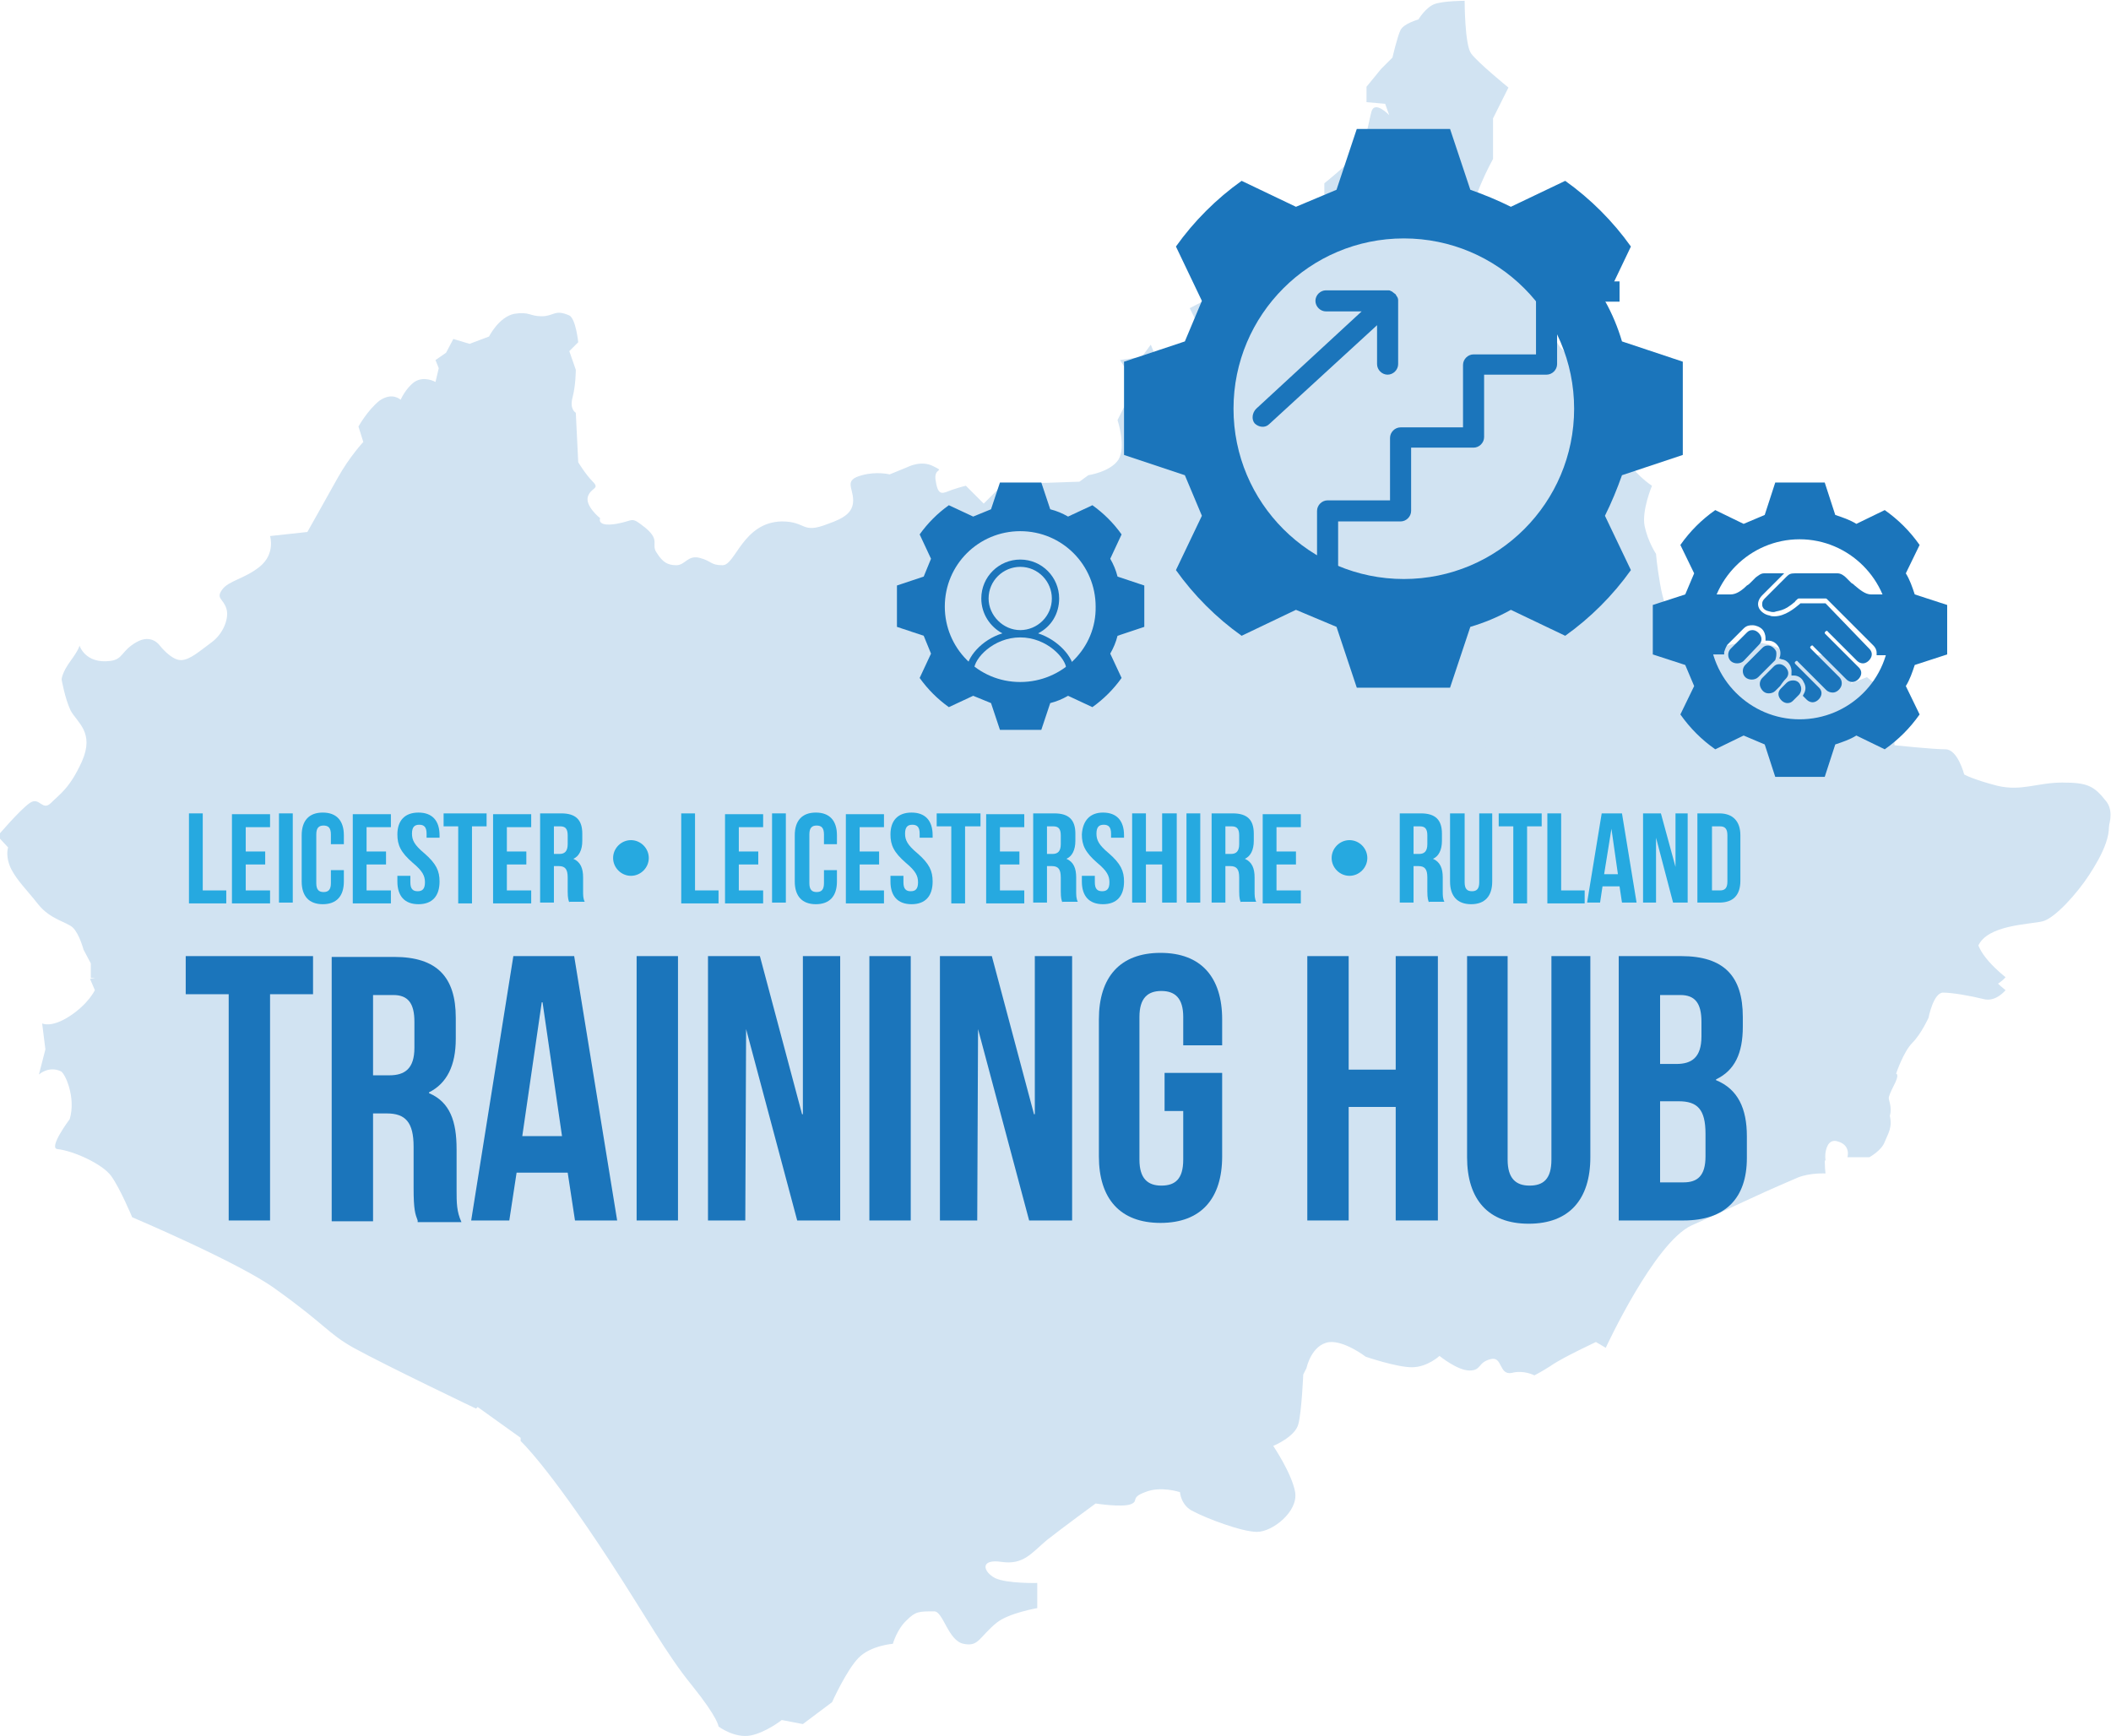
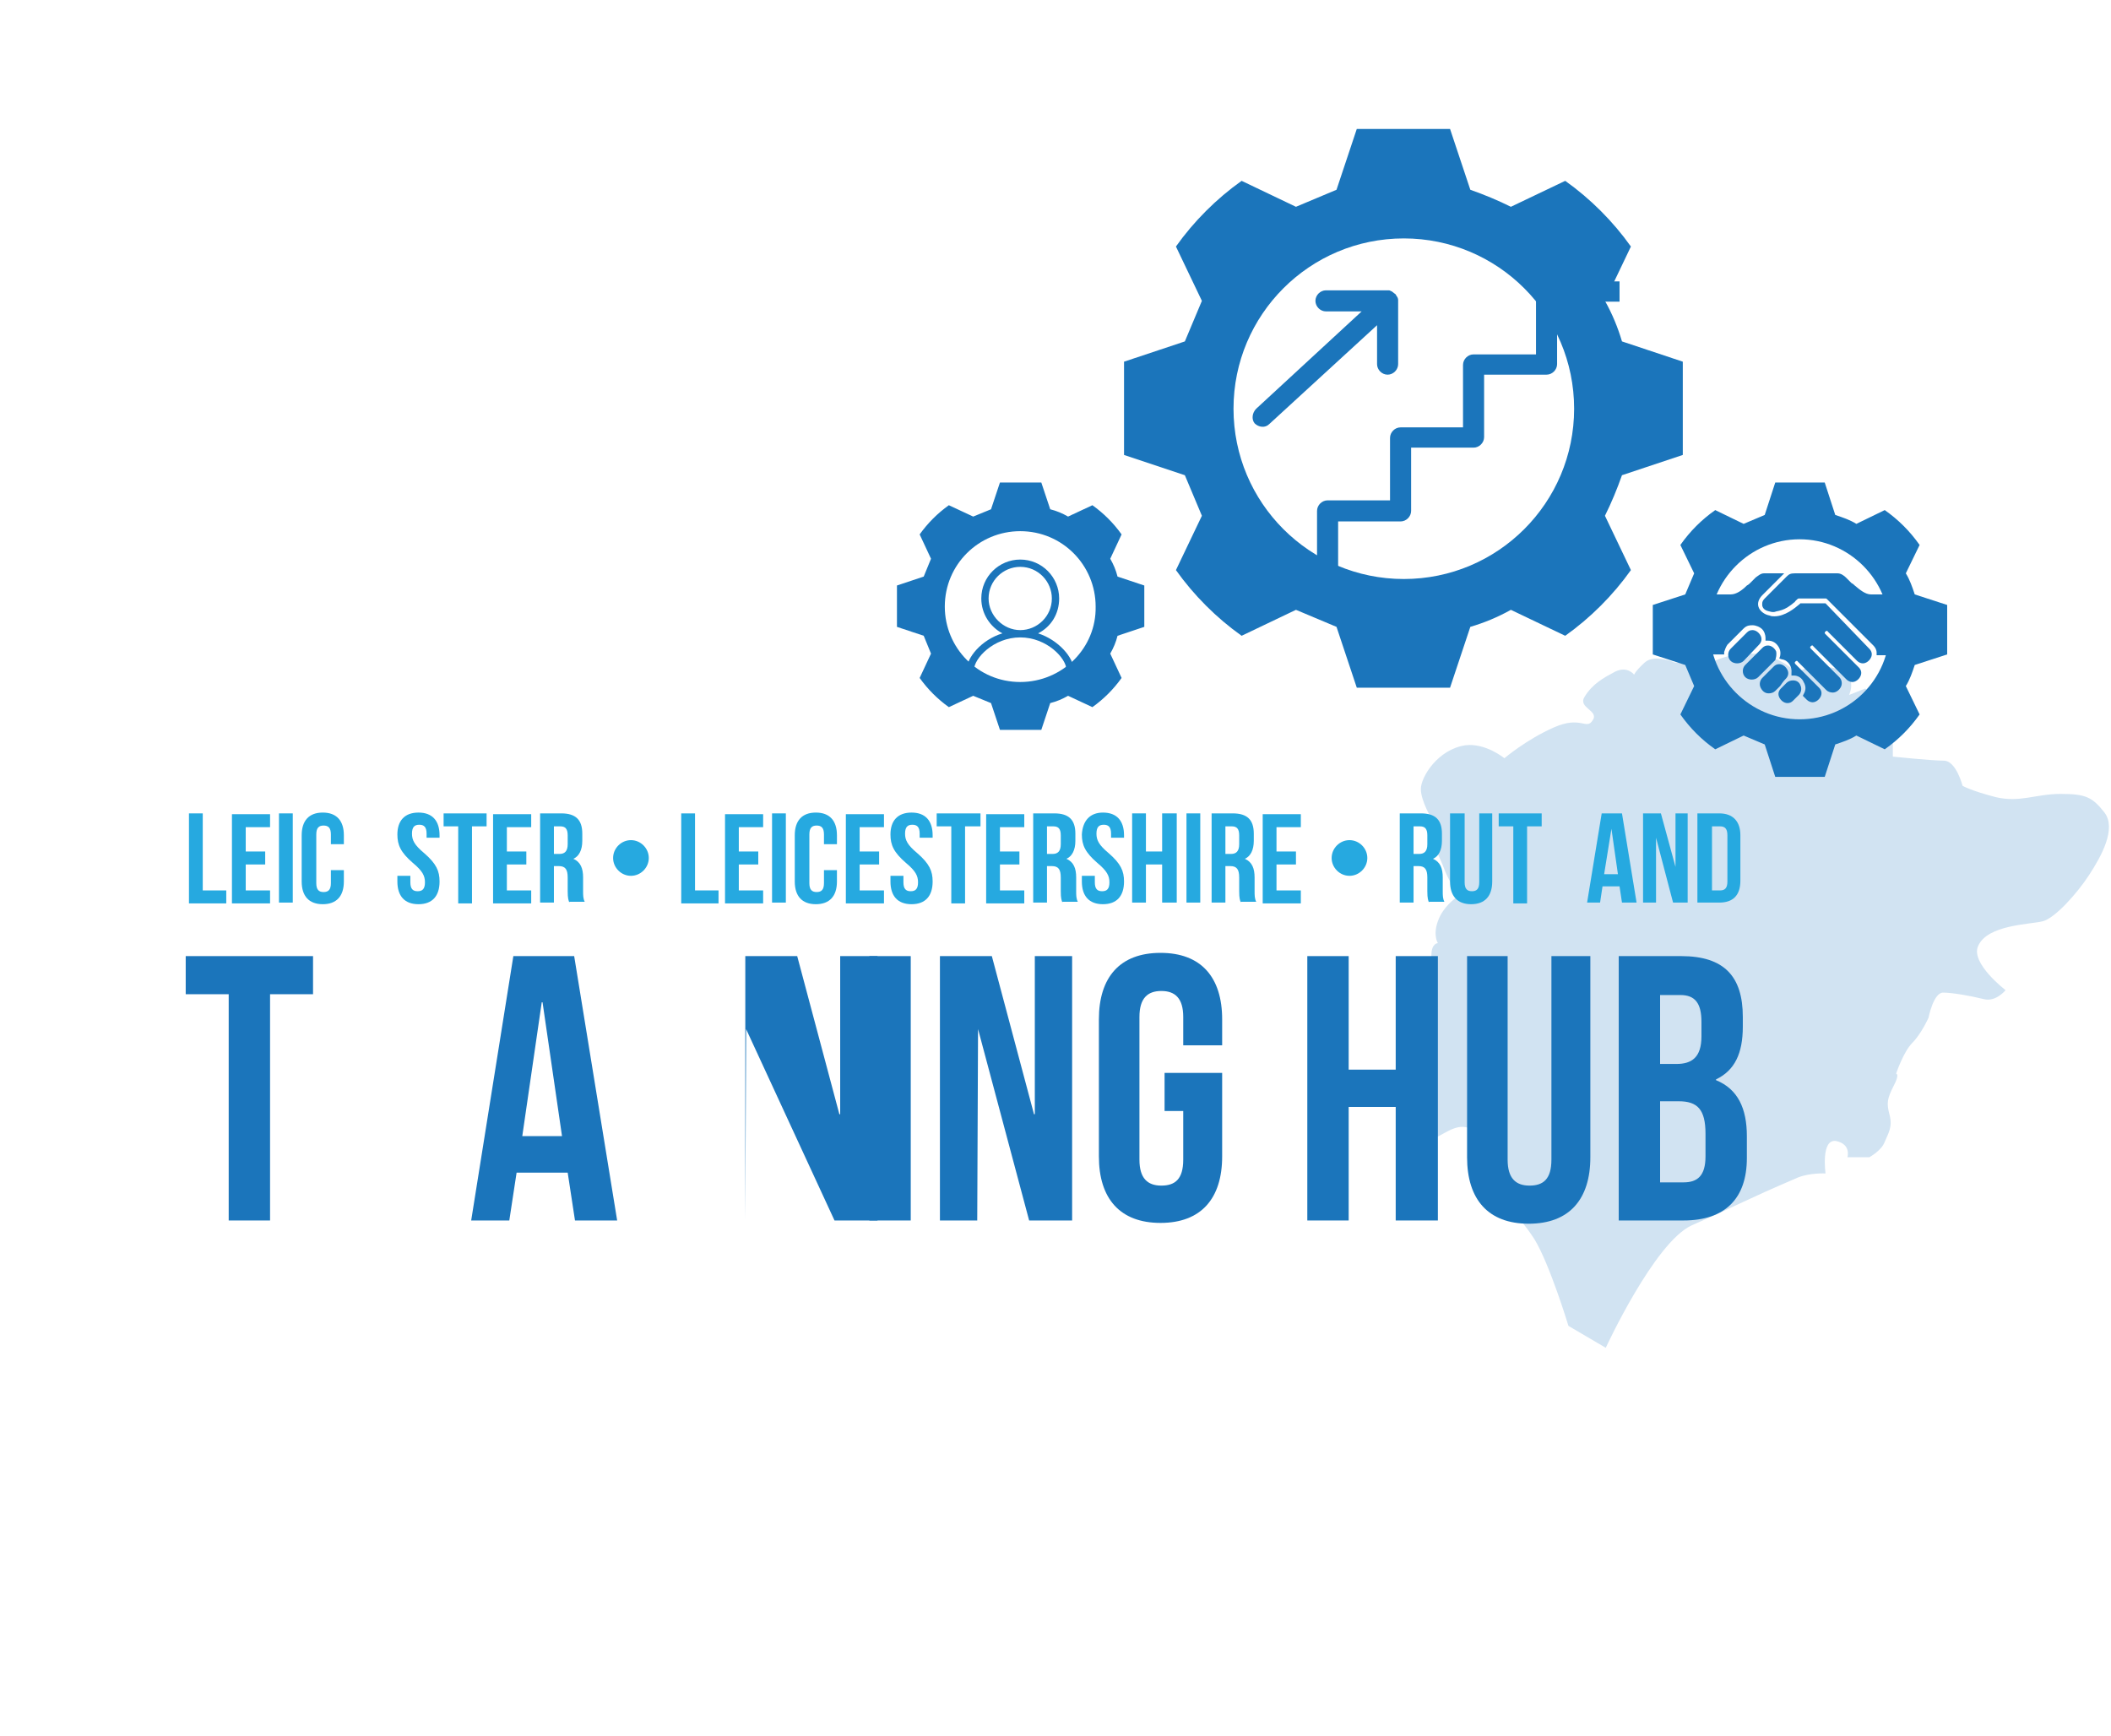
<svg xmlns="http://www.w3.org/2000/svg" version="1.1" id="Layer_1" x="0px" y="0px" width="260.3px" height="214.1px" viewBox="0 0 260.3 214.1" style="enable-background:new 0 0 260.3 214.1;" xml:space="preserve">
  <style type="text/css">
	.st0{fill:#D1E3F2;}
	.st1{fill:#1B75BB;}
	.st2{fill:#26A9E0;}
</style>
  <g>
-     <path class="st0" d="M259.7,98.8c-1.5-1.9-2.3-2.3-5.4-2.3c-3.1,0-5,1.1-8,0.4c-3.1-0.8-4.1-1.4-4.1-1.4s-0.8-3.1-2.3-3.1   c-1.5,0-6.3-0.5-6.3-0.5v-5.7l-3.4-2.7l-2,0.8c0,0,1.3-2.6-1.8-3.3c-3.1-0.8-4.6,0.6-4.6,0.6s-2.3-2.4-5.7-2.4   c-3.4,0-5.2,1.3-5.2,1.3l-4.2-0.4c0,0,0,0,0,0l-0.1-2.3l-1-2.6c0,0-0.5-0.9-0.9-3.2c-0.4-2.3-0.5-3.7-0.5-3.7s-1-1.5-1.4-3.4   c-0.4-1.9,0.9-5,0.9-5s-2.4-1.5-3.8-4.3c-1-2.1,0.3-2.3-1.3-4.2c-1.5-1.9-1.9-4-3.1-5.7c-1.3-2.1-3.1-1.9-3.8-4.2   c-0.8-2.3,0.1-5.1-1.8-6.3c-1.9-1.1-3.6-0.6-4.7-2.2c-1.1-1.5,0.1-4.5,0.1-4.5s-1.9-0.1-3.4-1.9c-1-1.2,2.2-7,2.2-7v-5l1.9-3.8   c0,0-3.8-3.1-4.6-4.2c-0.8-1.1-0.8-6.5-0.8-6.5s-2.6,0-3.7,0.4c-1.1,0.4-2,1.9-2,1.9s-1.8,0.5-2.2,1.3c-0.4,0.8-1,3.4-1,3.4   l-1.4,1.4l-1.8,2.2v1.9l2.3,0.2l0.5,1.4c0,0-1.8-1.9-2.2-0.4c-0.4,1.5-0.6,3.6-1.8,5.1c-1.2,1.5-4,3.7-4,3.7v2.3l0.4,2.3l-0.8,1.9   c0,0-2.7,1.5-5,2.7c-2.3,1.1-4.2,1.9-5.7,3.1c-1.5,1.1-5.5,3.1-5.5,3.1l1.7,3.4l-2.3,1.5l-0.8,2.7l-2.3-0.4l-1.1-2.7l-1.1,1.5   l-2.7,0.4l1.5,2.3l-0.4,2.3l-1.4,2.8c0,0,1.1,3.3,0.1,4.9c-1,1.5-3.7,1.9-3.7,1.9l-1.1,0.8l-9.2,0.3l-1.2,2.7   c0.3-1.3,0.5-2.2,0.5-2.2l-1.9,1.9l-2.2-2.2c0,0-0.5,0.1-1.7,0.5c-1.1,0.4-1.7,0.9-2-1c-0.4-1.9,1.3-1.1-0.3-1.9   c-1.5-0.8-3.2,0.1-3.2,0.1l-2.2,0.9c0,0-1.6-0.4-3.4,0.1c-2.3,0.6-1.1,1.5-1.1,3.1c0,1.5-1.1,2.2-3.1,2.9c-3.3,1.3-2.6-0.3-5.7-0.3   c-4.8,0.1-5.7,5.4-7.3,5.4c-1.5,0-1.3-0.5-2.8-0.9c-1.5-0.4-1.8,0.9-2.9,0.9s-1.7-0.4-2.4-1.5c-0.8-1.1,0.5-1.5-1.4-3.1   c-1.9-1.5-1.3-0.9-3.6-0.5C73.5,65,74,63.9,74,63.9s-1.9-1.5-1.5-2.7c0.4-1.1,1.5-0.9,0.6-1.8c-0.9-0.9-1.8-2.4-1.8-2.4L71,50.9   c0,0-0.8-0.4-0.4-1.9c0.4-1.5,0.4-3.4,0.4-3.4l-0.8-2.3l1.1-1.1c0,0-0.3-2.9-1.1-3.3c-1.8-0.8-1.9,0.1-3.4,0.1   c-1.5,0-1.5-0.6-3.4-0.3c-1.9,0.4-3.1,2.8-3.1,2.8l-2.4,0.9l-2-0.6L55,43.5l-1.3,0.9l0.4,1l-0.4,1.7c0,0-1.4-0.8-2.6,0   c-1.1,0.8-1.7,2.2-1.7,2.2s-1-1-2.6,0.1c-1.5,1.2-2.6,3.2-2.6,3.2l0.6,1.9c0,0-1.7,1.8-3.2,4.5c-1.5,2.7-3.7,6.6-3.7,6.6l-4.6,0.5   c0,0,0.7,2.2-1.3,3.8c-1.9,1.5-3.8,1.7-4.6,2.8c-0.8,1.1,0.1,1.1,0.5,2.3c0.4,1.1-0.3,3.1-1.8,4.2c-1.5,1.1-2.7,2.2-3.8,2.2   c-1.2,0-2.6-1.8-2.6-1.8s-1-1.5-2.9-0.4c-1.9,1.1-1.6,2.1-3.2,2.3c-3.1,0.4-3.8-1.9-3.8-1.9s0,0.4-1.1,1.9   c-1.1,1.5-1.1,2.3-1.1,2.3s0.4,2.3,1.1,3.8c0.8,1.5,3,2.7,1.4,6.3c-1.5,3.3-2.7,4-3.8,5.1c-1.1,1.1-1.4-0.8-2.6,0   c-1.2,0.8-4,4.1-4,4.1l1.3,1.4c0,0-0.4,1.1,0.4,2.7c0.8,1.5,1.8,2.4,3.3,4.3c1.5,1.9,3.6,2.2,4.3,2.9c0.8,0.8,1.3,2.7,1.3,2.7   l0.9,1.7v1.8c1.1,0-0.1,0.1-0.1,0.1l0.6,1.4c0,0-0.8,1.7-3.1,3.2c-2.3,1.5-3.4,0.9-3.4,0.9l0.4,3.2l-0.8,3.1c0,0,1.2-1.1,2.7-0.4   c0.5,0.2,1.9,3.2,1.1,5.9c0,0-2.7,3.6-1.5,3.7c1.9,0.2,5.5,1.8,6.6,3.3c1.1,1.5,2.6,5.1,2.6,5.1s13.2,5.6,17.6,8.8   c6.3,4.5,6.5,5.5,9.7,7.3c4.2,2.3,15.1,7.5,15.1,7.5l0.2-0.2l5.3,3.8v0.4c0,0,3.3,3,11,14.8c4.5,6.9,7,11.5,10.1,15.3   c3.3,4.1,3.3,5.1,3.3,5.1s2,1.5,4,1.1c1.9-0.4,3.8-1.9,3.8-1.9l2.6,0.5l3.6-2.7c0,0,1.8-4,3.3-5.5c1.5-1.5,4.2-1.7,4.2-1.7   s0.5-1.8,1.7-2.9c1.1-1.1,1.5-1.1,3.4-1.1c1.1,0,1.7,3.6,3.6,4c1.9,0.4,1.9-0.8,4.1-2.6c1.5-1.2,5-1.8,5-1.8v-3.1   c0,0-3.7,0.1-5.2-0.6c-1.5-0.8-1.9-2.4,0.8-2c2.7,0.4,3.7-1.1,5.6-2.7c1.9-1.5,6-4.5,6-4.5s3.2,0.5,4.3,0.1   c1.1-0.4-0.1-0.8,1.8-1.5c1.9-0.8,4.3,0,4.3,0s0.1,1.7,1.7,2.4c1.5,0.8,5.9,2.5,7.8,2.5c1.9,0,5.1-2.5,4.7-4.9   c-0.4-2.3-2.7-5.7-2.7-5.7s2.7-1.1,3.1-2.7c0.4-1.5,0.6-6.1,0.6-6.1l0.4-0.8c0,0,0.6-2.9,2.8-3.2c1.9-0.2,4.5,1.8,4.5,1.8   s3.8,1.3,5.7,1.3c1.9,0,3.4-1.4,3.4-1.4s2.2,1.8,3.7,1.8c1.5,0,1-1,2.6-1.4c1.5-0.4,1,2,2.6,1.7c1.5-0.4,2.8,0.3,2.8,0.3   s0.8-0.4,1.9-1.1c1.1-0.8,4-2.2,4-2.2l2.9-1.4v-0.3c0,0,6-13,10.6-15.1c6.6-2.9,6.1-2.9,13.1-5.9c1.5-0.6,3.4-0.5,3.4-0.5   s-0.6-4.3,1.3-4c1.9,0.4,1.4,2,1.4,2h2.7c0,0,1.5-0.8,1.9-1.9c0.4-1,1-1.8,0.6-3.3c-0.4-1.5-0.3-2,0.5-3.6c0.8-1.5,0.3-1.5,0.3-1.5   s0.9-2.7,2-3.8c1.1-1.1,2-3.1,2-3.1s0.6-3.1,1.8-3.1c1.1,0,3.4,0.4,5,0.8c1.5,0.4,2.7-1.1,2.7-1.1s-4.3-3.3-3.4-5.4   c1.1-2.7,6.5-2.7,8-3.1c1.5-0.4,4.2-3.4,5.7-5.7C259.3,104.1,261.2,100.7,259.7,98.8" />
-   </g>
+     </g>
  <path class="st0" d="M206.5,81.7c0,0-2.5-1.1-3.7,0c-1.2,1.1-1.3,1.5-1.3,1.5s-0.8-1.1-2.3-0.4c-1.5,0.8-2.8,1.5-3.8,3.1  c-0.9,1.4,1.8,1.7,1,2.9c-0.8,1.3-1.4-0.6-4.8,0.9c-3.4,1.5-6.1,3.8-6.1,3.8s-2.3-1.9-4.8-1.6c-3.4,0.5-5.5,3.9-5.5,5.4  c0,1.5,1.4,3.8,1.4,3.8v2.7c0,0,1.1,2.3,1.5,3.4c0.4,1.1,1.7,3.3,1.7,3.3s-1.4,0.9-2.2,2.4c-1.1,2.2-0.3,3.4-0.3,3.4s-0.8,0-0.8,1.5  v3.8l-1.1,1.5l-1.2,5.4l1.5,3.1c0,0-2.3,6.1-1.9,7.3c0.4,1.1,1.5,1.5,2.7,1.5c1.1,0,3.1-2.3,5-1.1c1.9,1.1,1.9,3.1,1.9,3.1  s-0.4,1.2,0.4,3.1c0.8,1.9,3.4,4.2,5.4,7.3c1.9,3.1,4.2,10.7,4.2,10.7l4.6,2.7c0,0,6-13,10.6-15.1c6.6-2.9,6.1-2.9,13.1-5.9  c1.5-0.6,3.4-0.5,3.4-0.5s-0.6-4.3,1.3-4c1.9,0.4,1.4,2,1.4,2h2.7c0,0,1.5-0.8,1.9-1.9c0.4-1,1-1.8,0.6-3.3c-0.4-1.5-0.3-2,0.5-3.6  c0.8-1.5,0.3-1.5,0.3-1.5s0.9-2.7,2-3.8c1.1-1.1,2-3.1,2-3.1s0.6-3.1,1.8-3.1c1.1,0,3.4,0.4,5,0.8c1.5,0.4,2.7-1.1,2.7-1.1  s-4.3-3.3-3.4-5.4c1.1-2.7,6.5-2.7,8-3.1c1.5-0.4,4.2-3.4,5.7-5.7c1.5-2.3,3.4-5.7,1.9-7.7c-1.5-1.9-2.3-2.3-5.4-2.3  c-3.1,0-5,1.1-8,0.4c-3.1-0.8-4.1-1.4-4.1-1.4s-0.8-3.1-2.3-3.1c-1.5,0-6.3-0.5-6.3-0.5v-5.7l-3.4-2.7l-2,0.8c0,0,1.3-2.6-1.8-3.3  c-3.1-0.8-4.6,0.6-4.6,0.6s-2.3-2.4-5.7-2.4c-3.4,0-5.2,1.3-5.2,1.3L206.5,81.7z" />
  <g>
    <g>
      <path class="st1" d="M22.8,117.9h15.8v4.7h-5.3v27.9h-5.1v-27.9h-5.3V117.9z" />
-       <path class="st1" d="M51.5,150.5c-0.3-0.8-0.5-1.3-0.5-4v-5.1c0-3-1-4.1-3.3-4.1H46v13.3h-5.1v-32.6h7.7c5.3,0,7.6,2.5,7.6,7.5    v2.6c0,3.3-1.1,5.5-3.3,6.6v0.1c2.6,1.1,3.4,3.5,3.4,6.9v5c0,1.6,0,2.7,0.6,4H51.5z M46,122.6v10h2c1.9,0,3.1-0.8,3.1-3.4v-3.2    c0-2.3-0.8-3.3-2.6-3.3H46z" />
      <path class="st1" d="M76.1,150.5h-5.2l-0.9-5.9h-6.3l-0.9,5.9h-4.7l5.2-32.6h7.5L76.1,150.5z M64.4,140.1h4.9l-2.4-16.5h-0.1    L64.4,140.1z" />
-       <path class="st1" d="M78.5,117.9h5.1v32.6h-5.1V117.9z" />
-       <path class="st1" d="M92,126.9L92,126.9l-0.1,23.6h-4.6v-32.6h6.4l5.2,19.5h0.1v-19.5h4.6v32.6h-5.3L92,126.9z" />
+       <path class="st1" d="M92,126.9L92,126.9l-0.1,23.6v-32.6h6.4l5.2,19.5h0.1v-19.5h4.6v32.6h-5.3L92,126.9z" />
      <path class="st1" d="M107.2,117.9h5.1v32.6h-5.1V117.9z" />
      <path class="st1" d="M120.6,126.9L120.6,126.9l-0.1,23.6h-4.6v-32.6h6.4l5.2,19.5h0.1v-19.5h4.6v32.6h-5.3L120.6,126.9z" />
      <path class="st1" d="M143.5,132.3h7.2v10.3c0,5.2-2.6,8.2-7.6,8.2c-5,0-7.6-3-7.6-8.2v-16.9c0-5.2,2.6-8.2,7.6-8.2    c5,0,7.6,3,7.6,8.2v3.2h-4.8v-3.5c0-2.3-1-3.2-2.7-3.2s-2.7,0.9-2.7,3.2V143c0,2.3,1,3.2,2.7,3.2s2.7-0.8,2.7-3.2v-6h-2.3V132.3z" />
      <path class="st1" d="M166.3,150.5h-5.1v-32.6h5.1v14h5.8v-14h5.2v32.6h-5.2v-14h-5.8V150.5z" />
      <path class="st1" d="M185.9,117.9V143c0,2.3,1,3.2,2.7,3.2s2.7-0.8,2.7-3.2v-25.1h4.8v24.8c0,5.2-2.6,8.2-7.6,8.2    c-5,0-7.6-3-7.6-8.2v-24.8H185.9z" />
      <path class="st1" d="M214.9,125.4v1.2c0,3.3-1,5.4-3.3,6.5v0.1c2.7,1.1,3.8,3.5,3.8,6.9v2.7c0,5-2.7,7.7-7.8,7.7h-8v-32.6h7.7    C212.6,117.9,214.9,120.4,214.9,125.4z M204.7,122.6v8.6h2c1.9,0,3.1-0.8,3.1-3.4v-1.8c0-2.3-0.8-3.3-2.6-3.3H204.7z M204.7,135.8    v10h2.9c1.7,0,2.7-0.8,2.7-3.2v-2.8c0-3-1-4-3.3-4H204.7z" />
    </g>
  </g>
  <g>
    <path class="st2" d="M23.2,100.3H25v9.5h2.9v1.6h-4.6V100.3z" />
    <path class="st2" d="M30.3,105h2.4v1.6h-2.4v3.2h3v1.6h-4.7v-11h4.7v1.6h-3V105z" />
    <path class="st2" d="M34.4,100.3h1.7v11h-1.7V100.3z" />
    <path class="st2" d="M42.4,107.2v1.5c0,1.8-0.9,2.8-2.6,2.8c-1.7,0-2.6-1-2.6-2.8V103c0-1.8,0.9-2.8,2.6-2.8c1.7,0,2.6,1,2.6,2.8   v1.1h-1.6v-1.2c0-0.8-0.3-1.1-0.9-1.1s-0.9,0.3-0.9,1.1v6c0,0.8,0.3,1.1,0.9,1.1s0.9-0.3,0.9-1.1v-1.6H42.4z" />
-     <path class="st2" d="M45.2,105h2.4v1.6h-2.4v3.2h3v1.6h-4.7v-11h4.7v1.6h-3V105z" />
    <path class="st2" d="M51.6,100.2c1.7,0,2.6,1,2.6,2.8v0.3h-1.6v-0.5c0-0.8-0.3-1.1-0.9-1.1c-0.6,0-0.9,0.3-0.9,1.1   c0,0.8,0.3,1.4,1.5,2.4c1.5,1.3,1.9,2.2,1.9,3.5c0,1.8-0.9,2.8-2.6,2.8c-1.7,0-2.6-1-2.6-2.8V108h1.6v0.8c0,0.8,0.3,1.1,0.9,1.1   s0.9-0.3,0.9-1.1c0-0.8-0.3-1.4-1.5-2.4c-1.5-1.3-1.9-2.2-1.9-3.5C49,101.2,49.9,100.2,51.6,100.2z" />
    <path class="st2" d="M54.6,100.3H60v1.6h-1.8v9.5h-1.7v-9.5h-1.8V100.3z" />
    <path class="st2" d="M62.5,105h2.4v1.6h-2.4v3.2h3v1.6h-4.7v-11h4.7v1.6h-3V105z" />
    <path class="st2" d="M70.2,111.3c-0.1-0.3-0.2-0.5-0.2-1.4v-1.7c0-1-0.3-1.4-1.1-1.4h-0.6v4.5h-1.7v-11h2.6c1.8,0,2.6,0.8,2.6,2.5   v0.9c0,1.1-0.4,1.9-1.1,2.2v0c0.9,0.4,1.2,1.2,1.2,2.3v1.7c0,0.5,0,0.9,0.2,1.3H70.2z M68.3,101.9v3.4H69c0.6,0,1-0.3,1-1.2V103   c0-0.8-0.3-1.1-0.9-1.1H68.3z" />
    <path class="st2" d="M77.8,103.6c1.2,0,2.2,1,2.2,2.2c0,1.2-1,2.2-2.2,2.2c-1.2,0-2.2-1-2.2-2.2C75.6,104.6,76.6,103.6,77.8,103.6z   " />
    <path class="st2" d="M84,100.3h1.7v9.5h2.9v1.6H84V100.3z" />
    <path class="st2" d="M91.1,105h2.4v1.6h-2.4v3.2h3v1.6h-4.7v-11h4.7v1.6h-3V105z" />
    <path class="st2" d="M95.2,100.3h1.7v11h-1.7V100.3z" />
    <path class="st2" d="M103.2,107.2v1.5c0,1.8-0.9,2.8-2.6,2.8c-1.7,0-2.6-1-2.6-2.8V103c0-1.8,0.9-2.8,2.6-2.8c1.7,0,2.6,1,2.6,2.8   v1.1h-1.6v-1.2c0-0.8-0.3-1.1-0.9-1.1c-0.6,0-0.9,0.3-0.9,1.1v6c0,0.8,0.3,1.1,0.9,1.1c0.6,0,0.9-0.3,0.9-1.1v-1.6H103.2z" />
    <path class="st2" d="M106,105h2.4v1.6H106v3.2h3v1.6h-4.7v-11h4.7v1.6h-3V105z" />
    <path class="st2" d="M112.4,100.2c1.7,0,2.6,1,2.6,2.8v0.3h-1.6v-0.5c0-0.8-0.3-1.1-0.9-1.1c-0.6,0-0.9,0.3-0.9,1.1   c0,0.8,0.3,1.4,1.5,2.4c1.5,1.3,1.9,2.2,1.9,3.5c0,1.8-0.9,2.8-2.6,2.8c-1.7,0-2.6-1-2.6-2.8V108h1.6v0.8c0,0.8,0.3,1.1,0.9,1.1   c0.6,0,0.9-0.3,0.9-1.1c0-0.8-0.3-1.4-1.5-2.4c-1.5-1.3-1.9-2.2-1.9-3.5C109.8,101.2,110.7,100.2,112.4,100.2z" />
    <path class="st2" d="M115.5,100.3h5.4v1.6H119v9.5h-1.7v-9.5h-1.8V100.3z" />
    <path class="st2" d="M123.3,105h2.4v1.6h-2.4v3.2h3v1.6h-4.7v-11h4.7v1.6h-3V105z" />
    <path class="st2" d="M131,111.3c-0.1-0.3-0.2-0.5-0.2-1.4v-1.7c0-1-0.3-1.4-1.1-1.4h-0.6v4.5h-1.7v-11h2.6c1.8,0,2.6,0.8,2.6,2.5   v0.9c0,1.1-0.4,1.9-1.1,2.2v0c0.9,0.4,1.2,1.2,1.2,2.3v1.7c0,0.5,0,0.9,0.2,1.3H131z M129.1,101.9v3.4h0.7c0.6,0,1-0.3,1-1.2V103   c0-0.8-0.3-1.1-0.9-1.1H129.1z" />
    <path class="st2" d="M136,100.2c1.7,0,2.6,1,2.6,2.8v0.3H137v-0.5c0-0.8-0.3-1.1-0.9-1.1c-0.6,0-0.9,0.3-0.9,1.1   c0,0.8,0.3,1.4,1.5,2.4c1.5,1.3,1.9,2.2,1.9,3.5c0,1.8-0.9,2.8-2.6,2.8c-1.7,0-2.6-1-2.6-2.8V108h1.6v0.8c0,0.8,0.3,1.1,0.9,1.1   c0.6,0,0.9-0.3,0.9-1.1c0-0.8-0.3-1.4-1.5-2.4c-1.5-1.3-1.9-2.2-1.9-3.5C133.5,101.2,134.4,100.2,136,100.2z" />
    <path class="st2" d="M141.3,111.3h-1.7v-11h1.7v4.7h2v-4.7h1.8v11h-1.8v-4.7h-2V111.3z" />
    <path class="st2" d="M146.3,100.3h1.7v11h-1.7V100.3z" />
    <path class="st2" d="M153,111.3c-0.1-0.3-0.2-0.5-0.2-1.4v-1.7c0-1-0.3-1.4-1.1-1.4h-0.6v4.5h-1.7v-11h2.6c1.8,0,2.6,0.8,2.6,2.5   v0.9c0,1.1-0.4,1.9-1.1,2.2v0c0.9,0.4,1.2,1.2,1.2,2.3v1.7c0,0.5,0,0.9,0.2,1.3H153z M151.1,101.9v3.4h0.7c0.6,0,1-0.3,1-1.2V103   c0-0.8-0.3-1.1-0.9-1.1H151.1z" />
    <path class="st2" d="M157.4,105h2.4v1.6h-2.4v3.2h3v1.6h-4.7v-11h4.7v1.6h-3V105z" />
    <path class="st2" d="M166.4,103.6c1.2,0,2.2,1,2.2,2.2c0,1.2-1,2.2-2.2,2.2s-2.2-1-2.2-2.2C164.2,104.6,165.2,103.6,166.4,103.6z" />
    <path class="st2" d="M176.2,111.3c-0.1-0.3-0.2-0.5-0.2-1.4v-1.7c0-1-0.3-1.4-1.1-1.4h-0.6v4.5h-1.7v-11h2.6c1.8,0,2.6,0.8,2.6,2.5   v0.9c0,1.1-0.4,1.9-1.1,2.2v0c0.9,0.4,1.2,1.2,1.2,2.3v1.7c0,0.5,0,0.9,0.2,1.3H176.2z M174.3,101.9v3.4h0.7c0.6,0,1-0.3,1-1.2V103   c0-0.8-0.3-1.1-0.9-1.1H174.3z" />
    <path class="st2" d="M180.6,100.3v8.5c0,0.8,0.3,1.1,0.9,1.1c0.6,0,0.9-0.3,0.9-1.1v-8.5h1.6v8.4c0,1.8-0.9,2.8-2.6,2.8   c-1.7,0-2.6-1-2.6-2.8v-8.4H180.6z" />
    <path class="st2" d="M184.7,100.3h5.4v1.6h-1.8v9.5h-1.7v-9.5h-1.8V100.3z" />
-     <path class="st2" d="M190.8,100.3h1.7v9.5h2.9v1.6h-4.6V100.3z" />
    <path class="st2" d="M201.8,111.3H200l-0.3-2h-2.1l-0.3,2h-1.6l1.8-11h2.5L201.8,111.3z M197.8,107.8h1.7l-0.8-5.6h0L197.8,107.8z" />
    <path class="st2" d="M204.2,103.3L204.2,103.3l0,8h-1.6v-11h2.2l1.8,6.6h0v-6.6h1.5v11h-1.8L204.2,103.3z" />
    <path class="st2" d="M209.3,100.3h2.7c1.7,0,2.6,1,2.6,2.7v5.6c0,1.8-0.9,2.7-2.6,2.7h-2.7V100.3z M211.1,101.9v7.9h1   c0.6,0,0.9-0.3,0.9-1.1V103c0-0.8-0.3-1.1-0.9-1.1H211.1z" />
  </g>
  <path class="st1" d="M197.9,63.6c0.8-1.6,1.5-3.3,2.1-5l7.5-2.5V44.6l-7.5-2.5c-0.5-1.7-1.2-3.4-2.1-5l3.2-6.7  c-2.2-3.1-5-5.9-8.1-8.1l-6.7,3.2c-1.6-0.8-3.3-1.5-5-2.1l-2.5-7.5h-11.5l-2.5,7.5l-5,2.1l-6.7-3.2c-3.1,2.2-5.9,5-8.1,8.1l3.2,6.7  l-2.1,5l-7.5,2.5v11.5l7.5,2.5l2.1,5l-3.2,6.7c2.2,3.1,5,5.9,8.1,8.1l6.7-3.2l5,2.1l2.5,7.5h11.5l2.5-7.5c1.7-0.5,3.4-1.2,5-2.1  l6.7,3.2c3.1-2.2,5.9-5,8.1-8.1L197.9,63.6z M173.1,71.4c-11.6,0-21-9.4-21-21s9.4-21,21-21c11.6,0,21,9.4,21,21  S184.7,71.4,173.1,71.4z" />
  <path class="st1" d="M235,84.6c0.5-0.8,0.8-1.7,1.1-2.6l4-1.3v-6.1l-4-1.3c-0.3-0.9-0.6-1.8-1.1-2.6l1.7-3.5  c-1.2-1.7-2.6-3.1-4.3-4.3l-3.5,1.7c-0.8-0.5-1.7-0.8-2.6-1.1l-1.3-4h-6.1l-1.3,4l-2.6,1.1l-3.5-1.7c-1.7,1.2-3.1,2.6-4.3,4.3  l1.7,3.5l-1.1,2.6l-4,1.3v6.1l4,1.3l1.1,2.6l-1.7,3.5c1.2,1.7,2.6,3.1,4.3,4.3l3.5-1.7l2.6,1.1l1.3,4h6.1l1.3-4  c0.9-0.3,1.8-0.6,2.6-1.1l3.5,1.7c1.7-1.2,3.1-2.6,4.3-4.3L235,84.6z M221.9,88.7c-6.1,0-11.1-5-11.1-11.1c0-6.1,5-11.1,11.1-11.1  c6.1,0,11.1,5,11.1,11.1C233,83.8,228,88.7,221.9,88.7z" />
  <path class="st1" d="M216.9,79.5c0.3-0.3,0.4-0.7,0.2-1.1c-0.2-0.4-0.6-0.7-1-0.7c-0.3,0-0.5,0.1-0.7,0.3l-2,2  c-0.4,0.4-0.4,1.1,0,1.5c0.2,0.2,0.5,0.3,0.8,0.3c0.3,0,0.6-0.1,0.8-0.3L216.9,79.5z M219,80.3c-0.2-0.4-0.6-0.7-1-0.7  c-0.3,0-0.5,0.1-0.7,0.3l-2.1,2.1c-0.4,0.4-0.4,1.1,0,1.5c0.2,0.2,0.5,0.3,0.8,0.3c0.3,0,0.6-0.1,0.8-0.3l2.1-2.1  C219,81.1,219.1,80.7,219,80.3z M220.2,83.7L220.2,83.7c0.3-0.3,0.4-0.7,0.2-1.1c-0.2-0.4-0.6-0.7-1-0.7c-0.3,0-0.5,0.1-0.7,0.3l0,0  c-0.1,0.1-0.4,0.4-0.7,0.7c-0.5,0.5-0.6,0.6-0.7,0.7l0,0c-0.3,0.3-0.4,0.8-0.2,1.2c0.2,0.4,0.5,0.7,1,0.7c0.3,0,0.6-0.1,0.8-0.3l0,0  c0.1-0.1,0.3-0.3,0.6-0.6C219.9,84,220.1,83.8,220.2,83.7z M225.1,74.4H222l-0.1,0.1c-0.6,0.5-1.8,1.5-3.1,1.5c-0.2,0-0.4,0-0.6-0.1  c-0.6-0.1-1.1-0.5-1.3-0.9c-0.3-0.6,0-1.2,0.4-1.6l2.7-2.7h-2.5c-0.4,0-0.7,0.3-1,0.5l-0.1,0.1c-0.2,0.2-0.4,0.4-0.6,0.6  c-0.1,0.1-0.2,0.2-0.4,0.3c-0.6,0.6-1.3,1.1-2,1.1h-2.8v7.4h2l0-0.3c0.1-0.3,0.2-0.6,0.4-0.9l2-2c0.4-0.4,0.8-0.4,1.1-0.4  c0.4,0,0.9,0.2,1.2,0.5c0.2,0.2,0.4,0.6,0.4,1.1l0,0.3l0.3,0c0.5,0,0.9,0.2,1.2,0.6c0.3,0.4,0.4,0.8,0.3,1.3l-0.1,0.3l0.3,0.1  c0.8,0.1,1.3,0.9,1.2,1.7l0,0.3l0.3,0c0.5,0,1,0.3,1.2,0.8c0.3,0.5,0.3,1,0,1.5l-0.1,0.2l0.5,0.5c0.2,0.2,0.5,0.3,0.7,0.3  c0.4,0,0.8-0.3,1-0.7c0.2-0.4,0.1-0.8-0.2-1.1l-2.9-2.9c-0.1-0.1-0.1-0.2-0.1-0.2c0.1-0.2,0.3-0.3,0.4-0.1l3.5,3.5  c0.2,0.2,0.5,0.3,0.8,0.3c0.4,0,0.8-0.3,1-0.7c0.2-0.4,0.1-0.9-0.2-1.2l-3.5-3.5c-0.1-0.1-0.1-0.2-0.1-0.2c0.1-0.2,0.3-0.3,0.4-0.1  l4.1,4.1c0.2,0.2,0.5,0.3,0.7,0.3c0.4,0,0.8-0.3,1-0.7c0.2-0.4,0.1-0.8-0.2-1.1l-4.1-4.1c-0.1-0.1-0.1-0.1-0.1-0.2  c0.1-0.2,0.3-0.3,0.4-0.1l3.6,3.6c0.2,0.2,0.5,0.3,0.7,0.3c0.4,0,0.8-0.3,1-0.7c0.2-0.4,0.1-0.8-0.2-1.1L225.1,74.4z M233.5,73.3  h-2.8c-0.7,0-1.4-0.6-2-1.1c-0.1-0.1-0.2-0.2-0.4-0.3c-0.2-0.2-0.4-0.4-0.6-0.6l-0.1-0.1c-0.2-0.2-0.6-0.5-1-0.5h-5.3  c-0.5,0-0.7,0.1-1,0.4l-2.7,2.7c-0.4,0.4-0.3,0.7-0.3,0.9c0.1,0.4,0.4,0.6,0.9,0.7c0.3,0.1,0.6,0.1,0.8,0c0.5-0.1,0.9-0.2,1.4-0.5  c0.3-0.2,0.6-0.4,0.8-0.6c0.1,0,0.1-0.1,0.2-0.2c0.2-0.2,0.3-0.3,0.4-0.3h3.3c0.1,0,0.1,0,0.2,0.1l5.7,5.7c0.2,0.2,0.4,0.5,0.4,0.9  l0,0.3h2V73.3L233.5,73.3z M221.1,83.9c-0.3,0-0.6,0.1-0.8,0.3l-0.7,0.7c-0.3,0.3-0.4,0.7-0.2,1.1c0.2,0.4,0.6,0.7,1,0.7  c0.3,0,0.5-0.1,0.7-0.3c0.5-0.5,0.7-0.7,0.7-0.7l0,0c0.3-0.3,0.4-0.8,0.2-1.2C221.9,84.2,221.6,83.9,221.1,83.9z" />
  <path class="st1" d="M154.9,50.4l13-12h-4.4c-0.7,0-1.3-0.6-1.3-1.3c0-0.7,0.6-1.3,1.3-1.3h7.7c0,0,0,0,0,0c0.1,0,0.2,0,0.3,0.1  c0.1,0,0.1,0,0.2,0.1c0.1,0.1,0.3,0.2,0.4,0.3c0,0,0,0,0,0c0,0.1,0.1,0.1,0.1,0.2c0.1,0.1,0.2,0.3,0.2,0.5c0,0.1,0,0.1,0,0.2v7.7  c0,0.7-0.6,1.3-1.3,1.3c-0.7,0-1.3-0.6-1.3-1.3v-4.8l-13.3,12.2c-0.5,0.5-1.3,0.4-1.8-0.1C154.3,51.7,154.4,50.9,154.9,50.4  L154.9,50.4z M199.7,37.2h-7.7v7.7c0,0.7-0.6,1.3-1.3,1.3h-7.7v7.7c0,0.7-0.6,1.3-1.3,1.3h-7.7V63c0,0.7-0.6,1.3-1.3,1.3h-7.7V72  c0,0.7-0.6,1.3-1.3,1.3h-9v-2.6h7.7V63c0-0.7,0.6-1.3,1.3-1.3h7.7v-7.7c0-0.7,0.6-1.3,1.3-1.3h7.7v-7.7c0-0.7,0.6-1.3,1.3-1.3h7.7  v-7.7c0-0.7,0.6-1.3,1.3-1.3h9V37.2z" />
  <g>
    <path class="st1" d="M136.9,80.6c0.4-0.7,0.7-1.4,0.9-2.2l3.3-1.1v-5.1l-3.3-1.1c-0.2-0.8-0.5-1.5-0.9-2.2l1.4-3   c-1-1.4-2.2-2.6-3.6-3.6l-3,1.4c-0.7-0.4-1.4-0.7-2.2-0.9l-1.1-3.3h-5.1l-1.1,3.3l-2.2,0.9l-3-1.4c-1.4,1-2.6,2.2-3.6,3.6l1.4,3   l-0.9,2.2l-3.3,1.1v5.1l3.3,1.1l0.9,2.2l-1.4,3c1,1.4,2.2,2.6,3.6,3.6l3-1.4l2.2,0.9l1.1,3.3h5.1l1.1-3.3c0.8-0.2,1.5-0.5,2.2-0.9   l3,1.4c1.4-1,2.6-2.2,3.6-3.6L136.9,80.6z M125.8,84.1c-5.2,0-9.3-4.2-9.3-9.3c0-5.2,4.2-9.3,9.3-9.3c5.2,0,9.3,4.2,9.3,9.3   C135.2,79.9,131,84.1,125.8,84.1z" />
    <path class="st1" d="M125.8,78.6c3.3,0,5.7,2.6,5.7,4h0.9c0-1.5-1.9-3.7-4.4-4.5c1.6-0.8,2.6-2.4,2.6-4.3c0-2.6-2.1-4.8-4.8-4.8   c-2.6,0-4.8,2.1-4.8,4.8c0,1.9,1.1,3.5,2.6,4.3c-2.6,0.8-4.4,3-4.4,4.5h0.9C120.1,81.2,122.5,78.6,125.8,78.6z M121.9,73.8   c0-2.2,1.8-3.9,3.9-3.9c2.2,0,3.9,1.8,3.9,3.9c0,2.2-1.8,3.9-3.9,3.9C123.7,77.7,121.9,75.9,121.9,73.8z" />
  </g>
</svg>